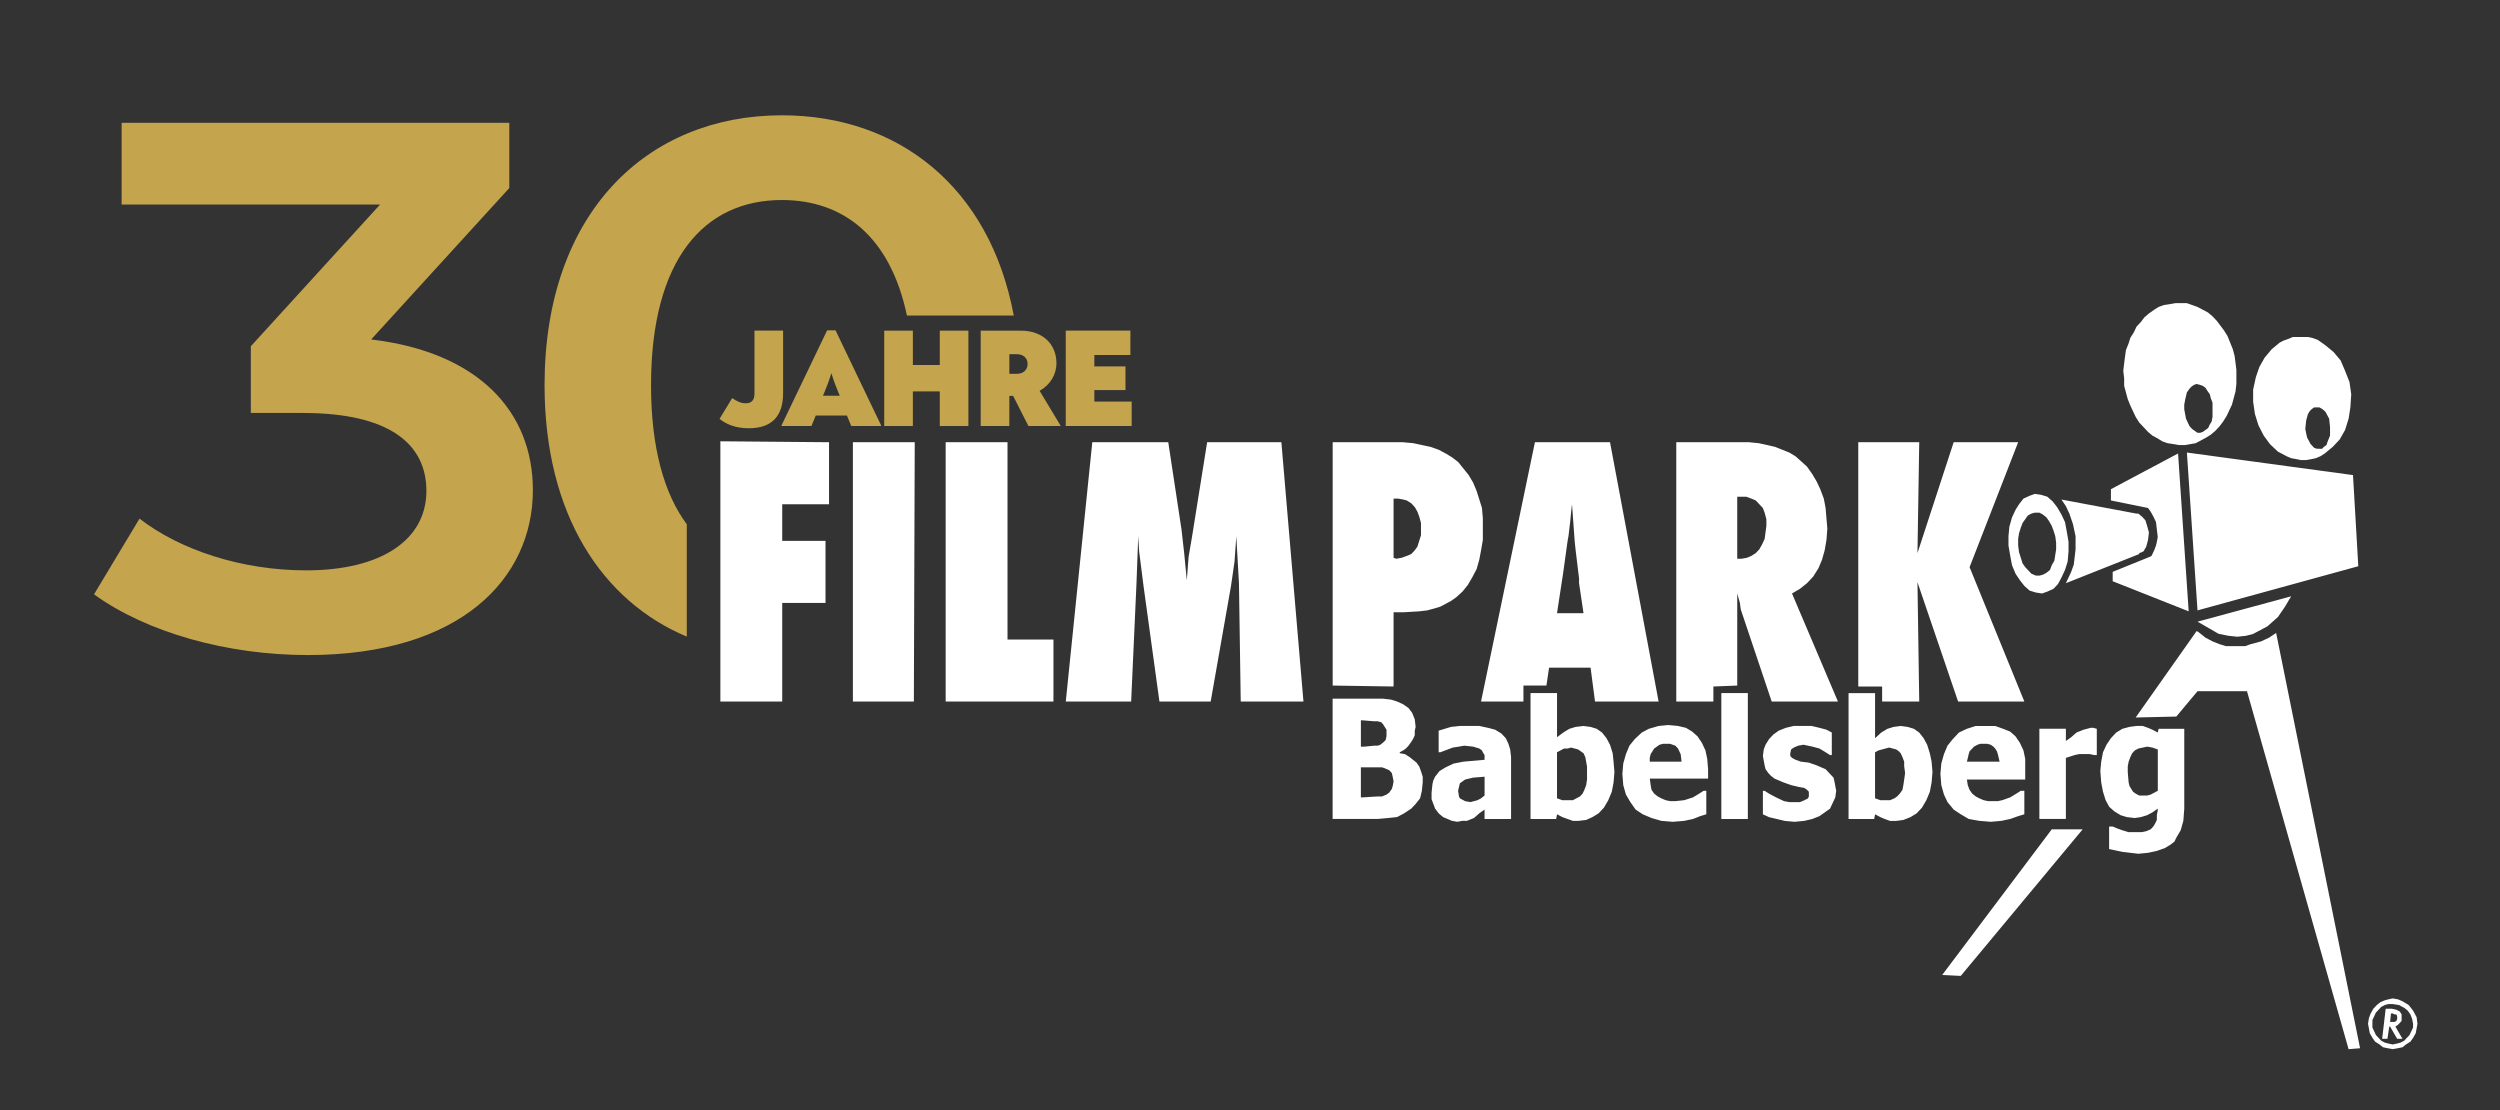
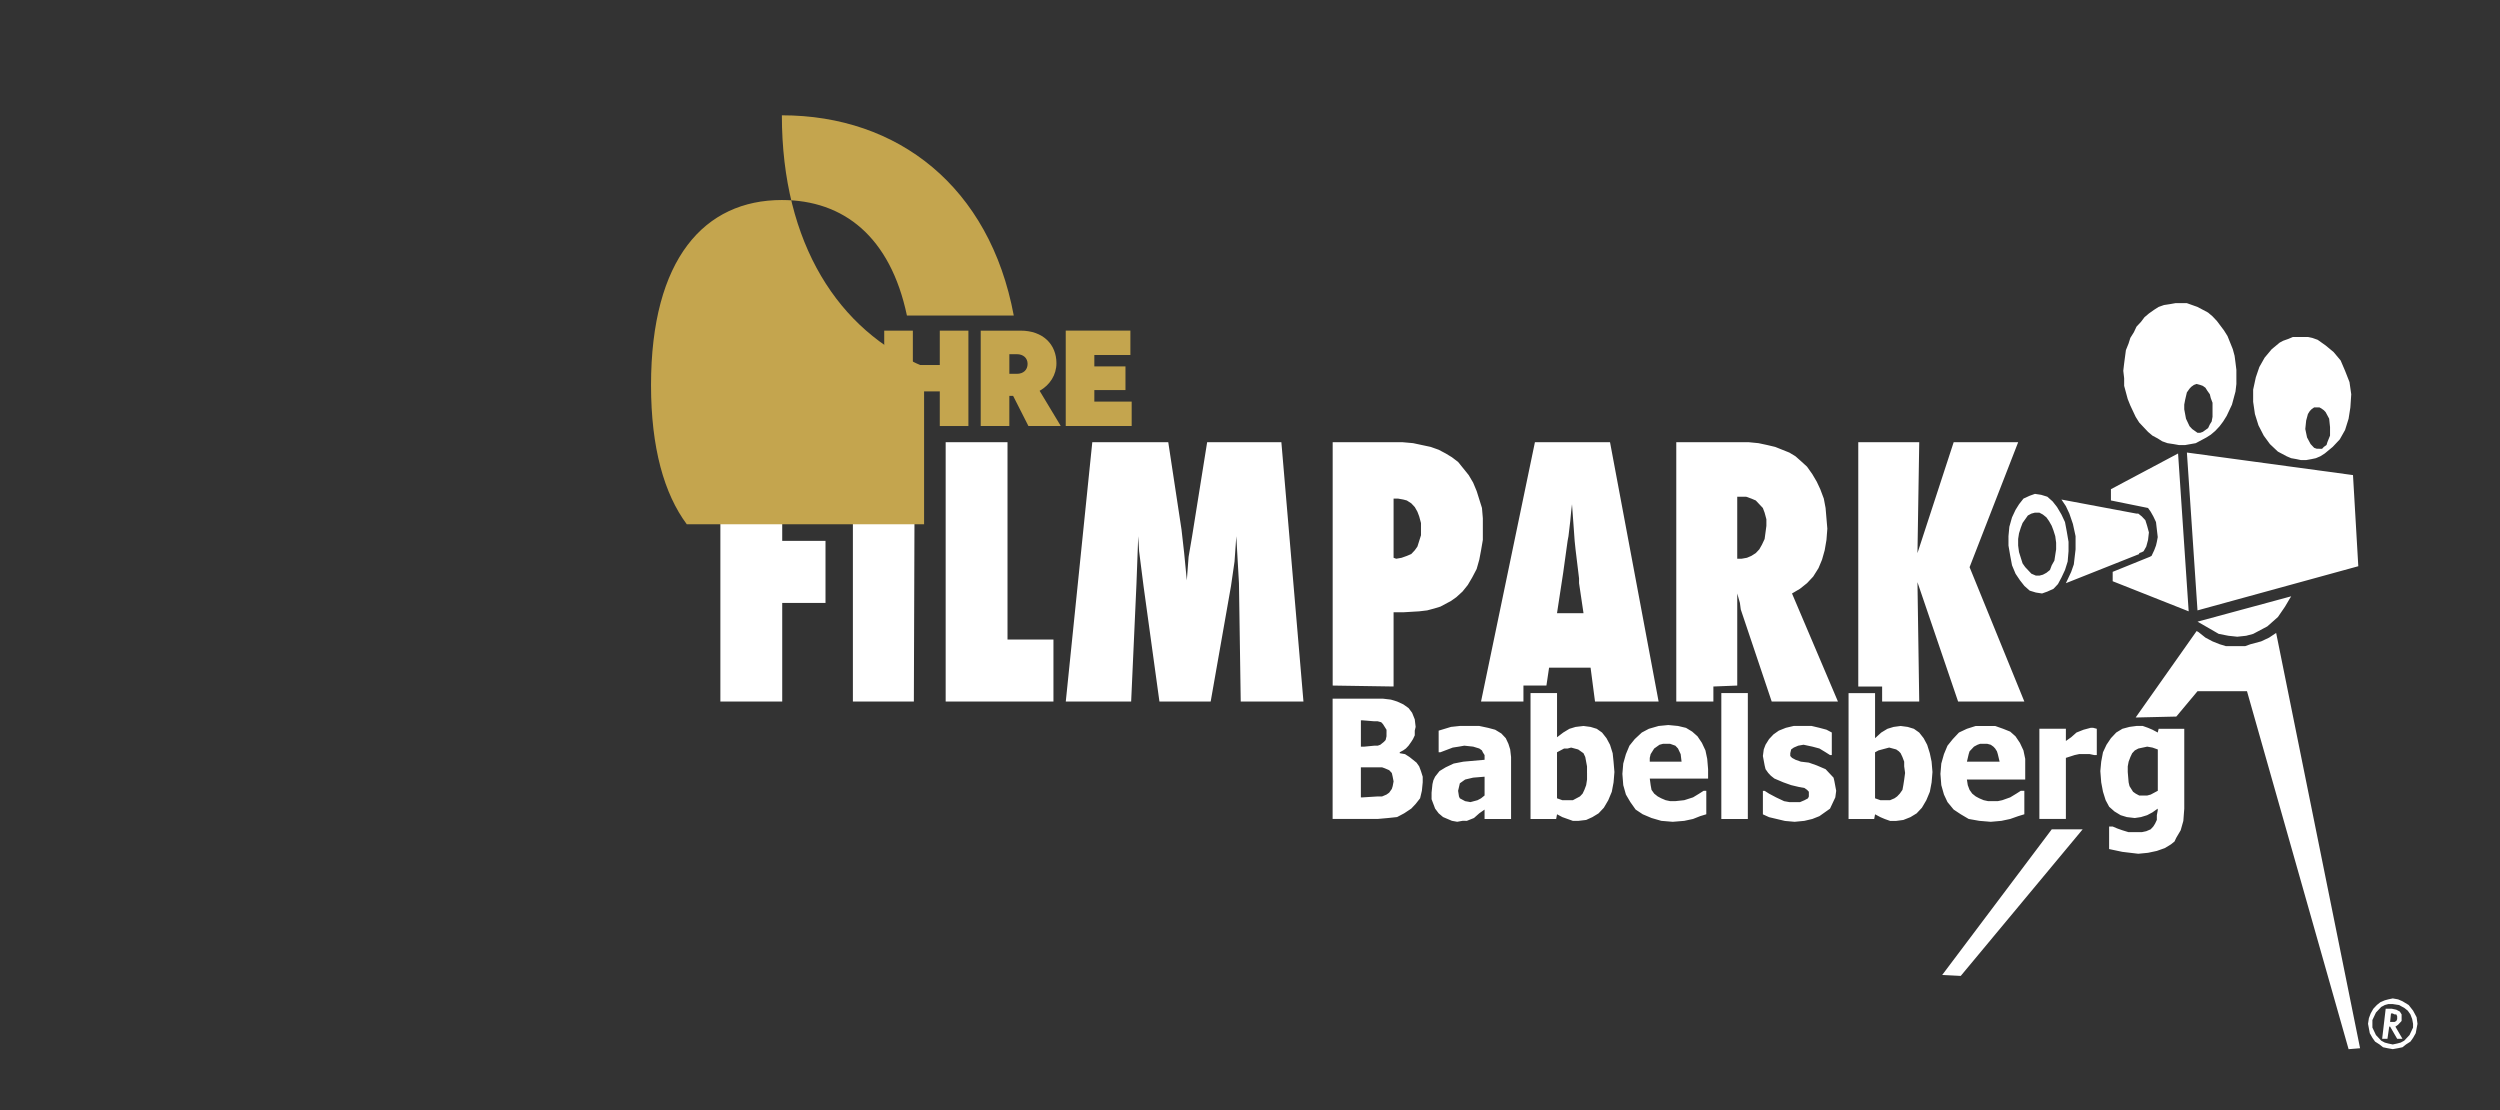
<svg xmlns="http://www.w3.org/2000/svg" version="1.1" x="0px" y="0px" viewBox="0 0 1112.89 494.33" style="enable-background:new 0 0 1112.89 494.33;" xml:space="preserve">
  <rect x="0" y="0" width="1112.89" height="494.33" fill="#333333" stroke="none" />
  <style type="text/css">
	.st0{display:none;}
	.st1{display:inline;fill:#811322;}
	.st2{fill:#FFFFFF;}
	.st3{fill:#C4A54E;}
</style>
  <g id="Ebene_3" class="st0">
    <rect class="st1" width="1112.89" height="494.33" />
  </g>
  <g id="Ebene_4">
    <g id="Filmpark">
      <g>
        <path class="st2" d="M348.21,312.29h-27.53V196.44l48.37,0.42v27.61h-20.84v16.31h19.27v27.61h-19.27V312.29z M406.81,312.29     l0.39-115.44h-27.53v115.44H406.81z M468.95,312.29v-27.6H448.5v-87.83h-27.53v115.44H468.95z M580.24,312.29l-9.83-115.44     h-33.04l-6.69,41.83l-1.57,9.2l-0.79,10.46l-1.18-12.13l-1.18-10.46l-5.9-38.9h-33.82l-11.8,115.44h29.1l2.36-52.28l0.79-21.33     l0.39,6.69l1.97,15.48l7.08,51.44h22.81l9.05-51.44l1.57-10.87l0.79-11.29l1.18,20.91l0.79,52.7H580.24z M620.36,305.6v-33.04     h4.33l7.08-0.42l3.54-0.42l3.15-0.84l2.75-0.84l2.36-1.26l2.36-1.26l2.36-1.67l2.75-2.51l2.36-2.93l1.97-3.35l1.97-3.76     l1.18-4.18l0.79-4.18l0.79-4.6v-5.02v-4.6l-0.39-4.6l-1.18-3.76l-1.18-3.76l-1.57-3.76l-1.97-3.34l-2.36-2.93l-2.36-2.93     l-2.75-2.09l-2.75-1.67l-3.15-1.67l-3.54-1.26l-3.93-0.84l-3.93-0.84l-4.72-0.42h-4.72h-26.35v108.33L620.36,305.6z      M620.36,248.3v-26.35h1.97l2.36,0.42l1.57,0.42l1.97,1.26l1.57,1.67l1.18,2.09l0.79,2.09l0.79,2.93v2.51v2.93l-0.79,2.51     l-0.79,2.51l-1.18,1.67l-1.57,1.67l-1.97,0.84l-2.36,0.84l-2.36,0.42L620.36,248.3z M738.34,312.29l-21.63-115.44h-33.43     l-23.99,115.44h18.88v-7.11h10.23l1.18-7.95h18.48l1.97,15.06H738.34z M704.91,272.98h-11.8l2.75-17.99l1.97-14.22l0.39-2.09     l0.79-6.69l0.39-4.18l0.39-3.35l0.79,10.87l0.39,5.44l0.39,3.76l1.57,12.97v2.09L704.91,272.98z M818.17,312.29l-20.45-48.1     l3.54-2.09l3.15-2.51l2.75-2.93l2.36-3.76l1.57-3.76l1.18-4.18l0.79-4.6l0.39-5.02l-0.39-4.6l-0.39-4.6l-0.79-4.18l-1.57-4.18     l-1.57-3.35l-1.97-3.35l-2.36-3.34l-2.75-2.51l-2.36-2.09l-2.75-1.67l-3.15-1.26l-3.15-1.26l-3.54-0.84l-3.93-0.84l-4.33-0.42     h-4.33h-27.92v115.44h16.52v-6.69l10.62-0.42v-33.04v-7.95l1.18,4.18l0.39,2.93l13.77,40.99H818.17z M773.34,248.72v-27.61h1.18     h2.75l2.36,0.84l1.97,0.84l1.57,1.67l1.57,1.67l0.79,2.09l0.79,2.93v2.93l-0.39,2.93l-0.4,2.93l-1.18,2.51l-1.18,2.09l-1.57,1.67     l-1.97,1.25l-1.97,0.84l-2.36,0.42H773.34z M901.15,312.29l-24.38-59.81l21.63-55.63h-28.71l-16.12,49.36l0.79-49.36h-27.14     V305.6h10.62v6.69h16.52l-0.79-53.12l18.09,53.12H901.15z M913.35,369.18l-48.77,64.83l8.26,0.42l54.27-65.25H913.35z      M974.3,272.14l-4.72-70.27l-29.89,15.89v5.02l16.52,3.35l1.18,1.67l1.18,2.09l1.18,2.51l0.39,3.35l0.39,3.34l-0.39,2.09     l-0.39,1.67l-0.79,2.09l-1.18,2.51l-0.79,0.42l-16.52,6.69v4.18L974.3,272.14z M1049.81,252.06l-2.36-40.57l-73.94-10.04     l4.72,70.27L1049.81,252.06z M956.6,237.01L956.6,237.01l-0.79-2.93l-0.79-2.51l-1.57-1.67l-1.57-1.26h-0.79l-33.43-6.27     l1.97,2.93l1.57,3.35l1.57,4.6l1.18,5.44v2.93v2.93l-0.39,3.35l-0.39,3.34l-1.18,3.35l-1.57,3.35l-0.79,1.67l32.64-12.97v-0.42     l1.18-0.42l0.79-0.42l1.18-2.09l0.79-2.93L956.6,237.01z M920.82,241.19v4.18l-0.39,4.6l-1.18,3.76l-1.57,3.35l-1.57,2.93     l-1.97,2.09l-2.75,1.25l-2.36,0.84l-2.75-0.42l-2.75-0.84l-2.36-2.09l-1.97-2.51l-1.97-2.93l-1.57-3.76l-0.79-4.18l-0.79-4.6     v-4.18l0.39-4.18l1.18-4.18l1.57-3.35l1.57-2.51l1.97-2.51l2.75-1.26l2.36-0.84l2.75,0.42l2.75,0.84l2.36,2.09l1.97,2.51     l1.97,3.34l1.57,3.35l0.79,4.18L920.82,241.19z M907.84,256.25l1.57-0.42l1.57-0.84l1.57-1.26l0.79-2.09l1.18-2.09l0.39-2.51     l0.39-2.51v-2.93l-0.39-2.93l-0.79-2.51l-0.79-2.09l-1.18-2.09l-1.18-1.67l-1.57-1.26l-1.57-0.84h-1.97l-1.57,0.42l-1.57,0.84     l-1.18,1.67l-1.18,1.67l-0.79,2.09l-0.79,2.51l-0.39,2.51v2.93l0.39,2.93l0.79,2.51l0.79,2.51l1.18,1.67l1.57,1.67l1.18,1.25     l1.97,0.84H907.84z M995.54,164.65v3.35v2.93l-0.39,3.34l-0.79,2.93l-0.79,2.93l-1.18,2.51l-1.18,2.51l-1.57,2.51l-1.57,2.09     l-1.96,2.09l-1.97,1.67l-1.97,1.25l-2.36,1.26l-2.36,1.26l-2.36,0.42l-2.36,0.42h-2.75l-2.36-0.42l-2.75-0.42l-2.36-0.84     l-1.97-1.25l-2.36-1.26l-1.97-1.67l-1.97-2.09l-1.97-2.09l-1.57-2.51l-1.18-2.51l-1.18-2.51l-1.18-2.93l-0.79-2.93l-0.79-2.93     v-3.35l-0.39-3.34l0.39-3.35l0.39-2.93l0.39-2.93l1.18-2.93l0.79-2.51l1.57-2.51l1.18-2.51l1.97-2.09l1.57-2.09l1.97-1.67     l2.36-1.67l1.97-1.25l2.36-0.84l2.75-0.42l2.36-0.42h2.75h2.36l2.36,0.84l2.36,0.84l2.36,1.25l2.36,1.26l1.97,1.67l1.97,2.09     l1.57,2.09l1.57,2.09l1.57,2.51l1.18,2.93l1.18,2.93l0.79,2.93l0.39,2.93L995.54,164.65z M979.41,192.67l1.18-0.42l1.18-0.84     l1.18-0.84l0.79-1.67l0.79-1.25l0.39-2.09v-2.09v-2.09v-2.09l-0.79-2.09l-0.4-1.67l-1.18-1.67l-0.79-1.26l-1.18-0.84l-1.18-0.42     l-1.57-0.42l-1.18,0.42l-1.18,0.84l-0.79,0.84l-1.18,1.67l-0.39,1.67l-0.39,1.67l-0.39,2.09v2.09l0.39,2.09l0.39,2.09l0.79,1.67     l0.79,1.67l1.18,1.26l1.18,0.84l1.18,0.84H979.41z M1046.67,175.52l-0.39,5.86l-0.79,5.02l-1.57,5.02l-2.36,4.18l-3.15,3.34     l-3.54,2.93l-1.97,1.25l-1.97,0.84l-1.97,0.42l-2.36,0.42h-2.36l-1.97-0.42l-2.36-0.42l-1.97-0.84l-3.93-2.09l-3.54-3.34     l-2.75-3.76l-2.36-4.6l-1.57-5.02l-0.79-5.44v-5.44l1.18-5.44l1.57-4.6l2.36-4.18l3.15-3.76l3.54-2.93l1.57-0.84l2.36-0.84     l1.97-0.84h2.36h1.97h2.36l1.97,0.42l2.36,0.84l3.54,2.51l3.54,2.93l3.15,3.76l1.97,4.6l1.97,5.02L1046.67,175.52z      M1032.51,199.78h1.18l0.79-0.84l1.18-0.84l0.39-1.26l1.18-2.93v-3.76l-0.39-3.76l-1.57-2.93l-0.79-0.84l-1.18-0.84l-0.79-0.42     h-1.18h-1.18l-1.18,0.84l-0.79,0.84l-0.79,1.25l-0.79,2.93l-0.39,3.76l0.79,3.76l1.57,2.93l0.79,0.84l0.79,0.84l1.18,0.42     H1032.51z M633.33,348.26v-2.51l-0.79-2.51l-0.79-2.09l-1.18-1.67l-1.57-1.26l-1.57-1.25l-1.97-1.26l-2.36-0.42v-0.42l1.57-0.84     l1.18-0.84l1.18-1.26l1.18-1.67l0.79-1.25l0.79-1.67v-2.09l0.39-1.67l-0.39-3.35l-1.18-2.93l-1.57-2.09l-2.36-1.67l-2.75-1.26     l-2.75-0.84l-3.54-0.42h-4.72h-17.7v53.54h20.06l4.72-0.42l3.93-0.42l3.15-1.67l3.15-2.09l1.97-2.09l1.97-2.51l0.79-3.35     L633.33,348.26z M617.21,326.09v1.67l-0.39,1.67l-0.79,0.84l-1.57,1.26l-1.18,0.42h-1.57l-4.33,0.42h-1.57v-11.71h0.79l5.11,0.42     h1.57l1.57,0.42l0.79,0.84l0.79,1.26l0.79,1.26V326.09z M620.36,347.84l-0.39,2.09l-0.39,1.26l-1.18,1.67l-1.18,0.84l-1.97,0.84     h-1.97l-6.69,0.42h-0.79v-13.38h2.36h5.11h1.97l1.18,0.42l1.97,0.84l1.18,1.26l0.39,1.67L620.36,347.84z M660.86,360.39v4.18     h11.8v-27.6l-0.39-3.35l-0.79-2.51l-1.18-2.51l-1.97-2.09l-2.75-1.67l-3.15-0.84l-3.93-0.84h-4.72h-3.93l-3.93,0.42l-5.5,1.67     v9.62h0.79l5.51-2.09l2.75-0.42l2.36-0.42l3.93,0.42l2.75,0.84l1.18,0.84l0.39,0.84l0.79,1.25v1.67v0.42l-9.44,0.84l-4.33,0.84     l-3.54,1.67l-2.75,1.67l-1.97,2.51l-0.79,1.67l-0.39,1.67l-0.39,3.76v2.93l0.79,2.09l0.79,2.09l1.57,2.09l1.97,1.67l1.97,0.84     l1.97,0.84l2.36,0.42l2.36-0.42H653l3.15-1.26l2.36-2.09L660.86,360.39z M660.86,354.12l-1.57,1.26l-1.57,0.84l-1.57,0.42     l-1.57,0.42l-2.36-0.42l-1.57-0.84l-0.79-0.42l-0.39-0.84l-0.39-2.51l0.39-1.67l0.39-1.67l1.18-0.84l1.18-0.84l3.54-0.84     l5.11-0.42V354.12z M718.67,343.66l-0.39-4.6l-0.39-3.76l-1.18-3.76l-1.57-2.93l-1.97-2.51l-2.36-1.67l-2.75-0.84l-3.15-0.42     l-3.54,0.42l-2.75,0.84l-2.75,1.67l-2.75,2.09v-19.66h-11.8v56.04h11.41l0.39-2.09l2.36,1.26l2.36,0.84l2.36,0.84h2.36l3.54-0.42     l2.75-1.25l2.75-1.67l2.36-2.51l1.97-3.35l1.57-3.76l0.79-4.18L718.67,343.66z M706.48,344.08v2.93l-0.39,2.51l-0.79,2.09     l-0.79,1.67l-1.18,1.25l-1.57,0.84l-1.57,0.84h-2.36h-2.36l-2.36-0.84v-20.49l3.15-1.67h1.57l1.57-0.42l1.57,0.42l1.57,0.42     l1.18,0.84l1.18,0.84l0.79,1.67l0.39,2.09l0.39,2.09V344.08z M744.63,365.83l5.11-0.42l3.93-0.84l3.15-1.25l2.75-0.84v-10.46     h-1.18l-1.97,1.26l-2.75,1.67l-3.93,1.26l-3.93,0.42h-2.36l-1.97-0.42l-1.97-0.84l-1.57-0.84l-1.57-1.25l-1.18-1.67l-0.39-2.09     l-0.39-2.93h25.96v-4.18l-0.39-4.6l-0.79-3.76l-1.57-3.35l-1.97-2.93l-2.36-2.09l-2.75-1.67l-3.54-0.84l-4.33-0.42l-4.33,0.42     l-4.33,1.25l-3.15,1.67l-3.15,2.93l-2.36,2.93l-1.57,3.76l-1.18,4.18l-0.39,4.6l0.39,5.02l1.18,4.18l1.97,3.35l2.36,3.34     l3.15,2.09l3.93,1.67l4.33,1.26L744.63,365.83z M748.56,339.06h-14.16v-1.67l0.39-1.67l0.79-1.26l0.79-1.25l1.18-0.84l1.18-0.84     l1.57-0.42h1.57h1.57l1.18,0.42l1.18,0.42l1.18,1.26l0.39,0.84l0.79,1.67L748.56,339.06z M778.06,308.53h-11.8v56.05h11.8V308.53     z M798.9,365.83l4.33-0.42l3.54-0.84l3.15-1.25l2.36-1.67l2.36-1.67l1.18-2.51l1.18-2.51l0.39-2.93l-0.39-2.09l-0.39-2.09     l-0.39-1.67l-1.18-1.25l-1.18-1.26l-1.18-1.26l-1.97-0.84l-1.96-0.84l-3.54-1.25l-3.54-0.42l-2.36-0.84l-1.57-0.84l-0.79-0.84     v-1.25l0.39-1.67l1.18-0.84l1.97-0.84l2.36-0.42l3.93,0.84l3.15,0.84l2.75,1.67l1.97,1.25h0.79v-10.04l-2.36-1.25l-3.15-0.84     l-3.54-0.84h-3.93h-3.93l-3.54,0.84l-3.15,1.26l-2.36,1.67l-1.97,2.09l-1.57,2.51l-0.79,2.09l-0.39,2.93l0.39,2.09l0.39,2.09     l0.4,1.67l1.18,1.67l1.18,1.26l1.57,1.25l1.97,0.84l1.97,0.84l3.54,1.26l3.54,0.84l2.36,0.42l1.18,0.84l0.79,0.84v1.26v0.84     l-0.39,0.84l-1.57,0.84l-1.97,0.84h-2.36h-2.36l-2.36-0.42l-3.54-1.67l-3.15-1.67l-1.97-1.26h-0.79v10.46l2.75,1.26l3.54,0.84     l3.54,0.84L798.9,365.83z M860.25,343.66l-0.39-4.6l-0.79-3.76l-1.18-3.76l-1.57-2.93l-1.97-2.51l-2.36-1.67l-2.75-0.84     l-3.15-0.42l-3.15,0.42l-2.75,0.84l-2.75,1.67l-2.75,2.51v-20.07h-11.8v56.04h11.41l0.39-2.09l2.36,1.26l1.97,0.84l2.36,0.84     h2.75l3.15-0.42l3.15-1.25l2.75-1.67l2.36-2.51l1.97-3.35l1.57-3.76l0.79-4.18L860.25,343.66z M848.06,344.08l-0.39,2.93     l-0.39,2.51l-0.39,2.09l-1.18,1.67l-1.18,1.25l-1.18,0.84l-1.97,0.84h-1.97h-2.36l-2.36-0.84v-20.49l1.57-0.84l1.57-0.42     l1.57-0.42l1.57-0.42l1.57,0.42l1.57,0.42l1.18,0.84l0.79,0.84l0.79,1.67l0.79,2.09v2.09L848.06,344.08z M886.21,365.83     l4.72-0.42l3.93-0.84l3.54-1.25l2.75-0.84v-10.46h-1.57l-1.97,1.26l-2.75,1.67l-3.54,1.26l-1.97,0.42h-1.97h-2.36l-1.97-0.42     l-1.97-0.84l-1.57-0.84l-1.57-1.25l-1.18-1.67l-0.79-2.09l-0.39-2.51h25.96v-4.6v-4.6l-0.79-3.76l-1.57-3.35l-1.97-2.93     l-2.36-2.09l-3.15-1.26l-3.54-1.25h-3.93h-4.72l-3.93,1.25l-3.54,1.67l-2.75,2.93l-2.36,2.93l-1.57,3.76l-1.18,4.18l-0.39,4.6     l0.39,5.02l1.18,4.18l1.57,3.35l2.75,3.34l3.15,2.09l3.54,2.09l4.72,0.84L886.21,365.83z M890.14,339.06h-14.55l0.39-1.67     l0.39-1.67l0.39-1.26l1.18-1.25l0.79-0.84l1.57-0.84l1.18-0.42h1.57h1.57l1.57,0.42l1.18,0.84l0.79,0.84l0.79,1.25l0.39,1.26     L890.14,339.06z M933.4,336.13v-11.71l-1.57-0.42h-1.18l-1.57,0.42l-1.57,0.42l-3.15,1.25l-2.36,2.09l-2.36,1.67v-5.44h-11.8     v40.15h11.8v-27.19l3.93-1.26l1.96-0.42h1.97h2.75l1.97,0.42H933.4z M972.34,359.97v-35.55h-11.41l-0.39,1.67l-2.36-1.25     l-1.97-0.84l-2.36-0.84h-2.75l-3.15,0.42l-3.15,0.84l-2.75,1.67l-2.36,2.51l-1.97,2.93l-1.57,3.35l-0.79,4.18l-0.39,4.18     l0.39,5.02l0.79,4.18l1.18,3.76l1.57,2.93l2.36,2.09l2.75,1.67l2.75,0.84l3.54,0.42l2.75-0.42l2.75-0.84l2.36-1.25l2.36-1.67     v0.84l-0.39,2.09v2.09l-0.79,1.67l-0.79,1.26l-1.18,1.26l-1.97,0.84l-1.97,0.42h-2.75h-3.15l-2.75-0.84l-2.36-0.84l-1.97-0.84     h-1.57v10.04l5.9,1.25l3.54,0.42l3.54,0.42l4.33-0.42l3.93-0.84l3.54-1.25l2.75-1.67l1.57-1.26l0.79-1.67l1.97-3.34l1.18-4.18     L972.34,359.97z M960.54,352.03l-1.57,0.84l-1.57,0.84l-1.57,0.42h-1.57h-1.97l-1.57-0.84l-1.18-0.84l-0.79-1.25l-0.79-1.26     l-0.39-1.67l-0.39-4.6v-2.51l0.39-2.09l0.79-2.09l0.79-1.67l1.18-1.26l1.57-0.84l1.97-0.42l1.97-0.42l2.36,0.42l2.36,0.84V352.03     z M978.24,276.74l5.11,2.93l4.33,2.51l4.33,0.84l3.93,0.42l3.93-0.42l3.15-0.84l3.15-1.67l3.15-1.67l2.36-2.09l2.36-2.09     l3.15-4.6l1.97-3.35l0.79-1.26L978.24,276.74z M968.8,318.98l9.44-11.29h22.02l45.23,159.36l5.11-0.42l-37.36-184.87l-3.15,2.09     l-3.54,1.67l-4.72,1.26l-2.36,0.84h-2.75h-2.75h-3.15l-2.75-0.84l-3.15-1.26l-3.15-1.67l-3.15-2.51l-0.79-0.42l-27.14,38.48     L968.8,318.98z M1076.16,455.75L1076.16,455.75l-0.39-2.93l-1.57-2.93l-1.97-2.51l-2.75-1.67l-1.97-0.84l-2.36-0.42l-1.97,0.42     l-1.57,0.42l-1.97,0.84l-1.57,1.25l-1.57,1.67l-1.18,2.09l-0.79,2.09l-0.39,2.51l0.39,2.09l0.39,2.09l1.18,2.09l1.18,1.67     l1.97,1.26l1.57,1.25l1.97,0.42l2.36,0.42l2.36-0.42l1.97-0.42l1.57-1.25l1.97-1.26l1.18-1.67l1.18-2.09l0.39-2.09     L1076.16,455.75z M1065.15,446.97L1065.15,446.97l2.75,0.42l2.36,1.26l1.57,1.25l1.18,1.67l0.79,2.09l0.39,2.09v1.67l-0.79,1.67     l-0.79,1.67l-1.18,1.25l-1.18,1.26l-1.57,0.84l-1.57,0.42l-1.97,0.42l-1.97-0.42l-1.57-0.42l-1.57-0.84l-1.18-1.26l-1.18-1.25     l-0.79-1.67l-0.79-1.67v-1.67v-1.67l0.79-1.67l0.79-1.67l1.18-1.26l1.18-1.25l1.57-0.84l1.57-0.42H1065.15z M1066.33,457.01     L1066.33,457.01l1.18-0.84l0.79-0.84l0.79-0.84v-1.67v-1.26l-0.79-1.25l-1.57-0.84l-1.97-0.42H1062l-1.57,13.38h2.36l0.79-5.44     h0.39l3.15,5.44h2.36L1066.33,457.01z M1064.36,451.15h0.79l0.79,0.42h0.79l0.39,0.84v0.42v0.84l-0.39,0.84l-0.79,0.42h-1.18     h-0.79L1064.36,451.15z" />
      </g>
    </g>
    <g id="_x33_0_Jahre">
      <g id="_x33_0">
-         <path class="st3" d="M237.21,218.19c0,39.38-32.2,73.41-100.21,73.41c-35.82,0-71.63-10.01-95.15-27.03l20.26-33.7     c18.09,14.01,45.58,23.03,74.16,23.03c33.64,0,53.54-13.68,53.54-35.37c0-21.02-16.64-34.7-54.99-34.7h-23.16v-29.7l57.52-63.07     H54.15V54.67h172.57V83.7l-61.5,67.41C212.97,156.78,237.21,183.15,237.21,218.19" />
-         <path class="st3" d="M305.73,233.39c-10.07-13.56-15.92-34.02-15.92-61.92c0-56.4,23.88-82.43,58.24-82.43     c27.58,0,48.3,16.43,55.67,51.42h47.56c-10.69-57.31-51.51-89.13-103.23-89.13c-60.05,0-105.64,43.38-105.64,120.13     c0,57.32,25.43,96.01,63.31,111.94V233.39z" />
+         <path class="st3" d="M305.73,233.39c-10.07-13.56-15.92-34.02-15.92-61.92c0-56.4,23.88-82.43,58.24-82.43     c27.58,0,48.3,16.43,55.67,51.42h47.56c-10.69-57.31-51.51-89.13-103.23-89.13c0,57.32,25.43,96.01,63.31,111.94V233.39z" />
      </g>
      <g>
        <path class="st3" d="M320.31,186.46l5.62-9.24c2.12,1.44,3.93,2.31,5.93,2.31c2.68,0,4-1.31,4-4.31v-28.04h12.74v27.91     c0,10.61-5.49,15.55-15.23,15.55C327.31,190.64,323.25,188.83,320.31,186.46z" />
-         <path class="st3" d="M392.25,189.4v0.25h-13.3l-1.94-4.68h-13.86l-1.94,4.68h-13.36v-0.19l20.35-42.4h3.75L392.25,189.4z      M366.9,174.85l-0.56,1.31h7.49l-0.56-1.31c-1.06-2.62-2-4.87-3.18-8.74C368.89,169.98,367.96,172.29,366.9,174.85z" />
        <path class="st3" d="M393.62,147.19h12.74v15.3h11.99v-15.3h12.74v42.46h-12.74v-15.42h-11.99v15.42h-12.74V147.19z" />
        <path class="st3" d="M472.11,189.46v0.19h-14.3l-6.81-13.42h-1.69v13.42h-12.74v-42.46h17.79c9.93,0,15.92,6.12,15.92,14.49     c0,5.18-2.87,9.68-7.49,12.3L472.11,189.46z M457.44,161.98c0-2.56-1.87-4.31-4.81-4.31h-3.31v8.74h3.31     C455.57,166.42,457.44,164.67,457.44,161.98z" />
        <path class="st3" d="M503.77,178.78v10.86h-29.35v-42.46h28.78v10.86h-16.05v5.06h13.86v10.55h-13.86v5.12H503.77z" />
      </g>
    </g>
  </g>
</svg>